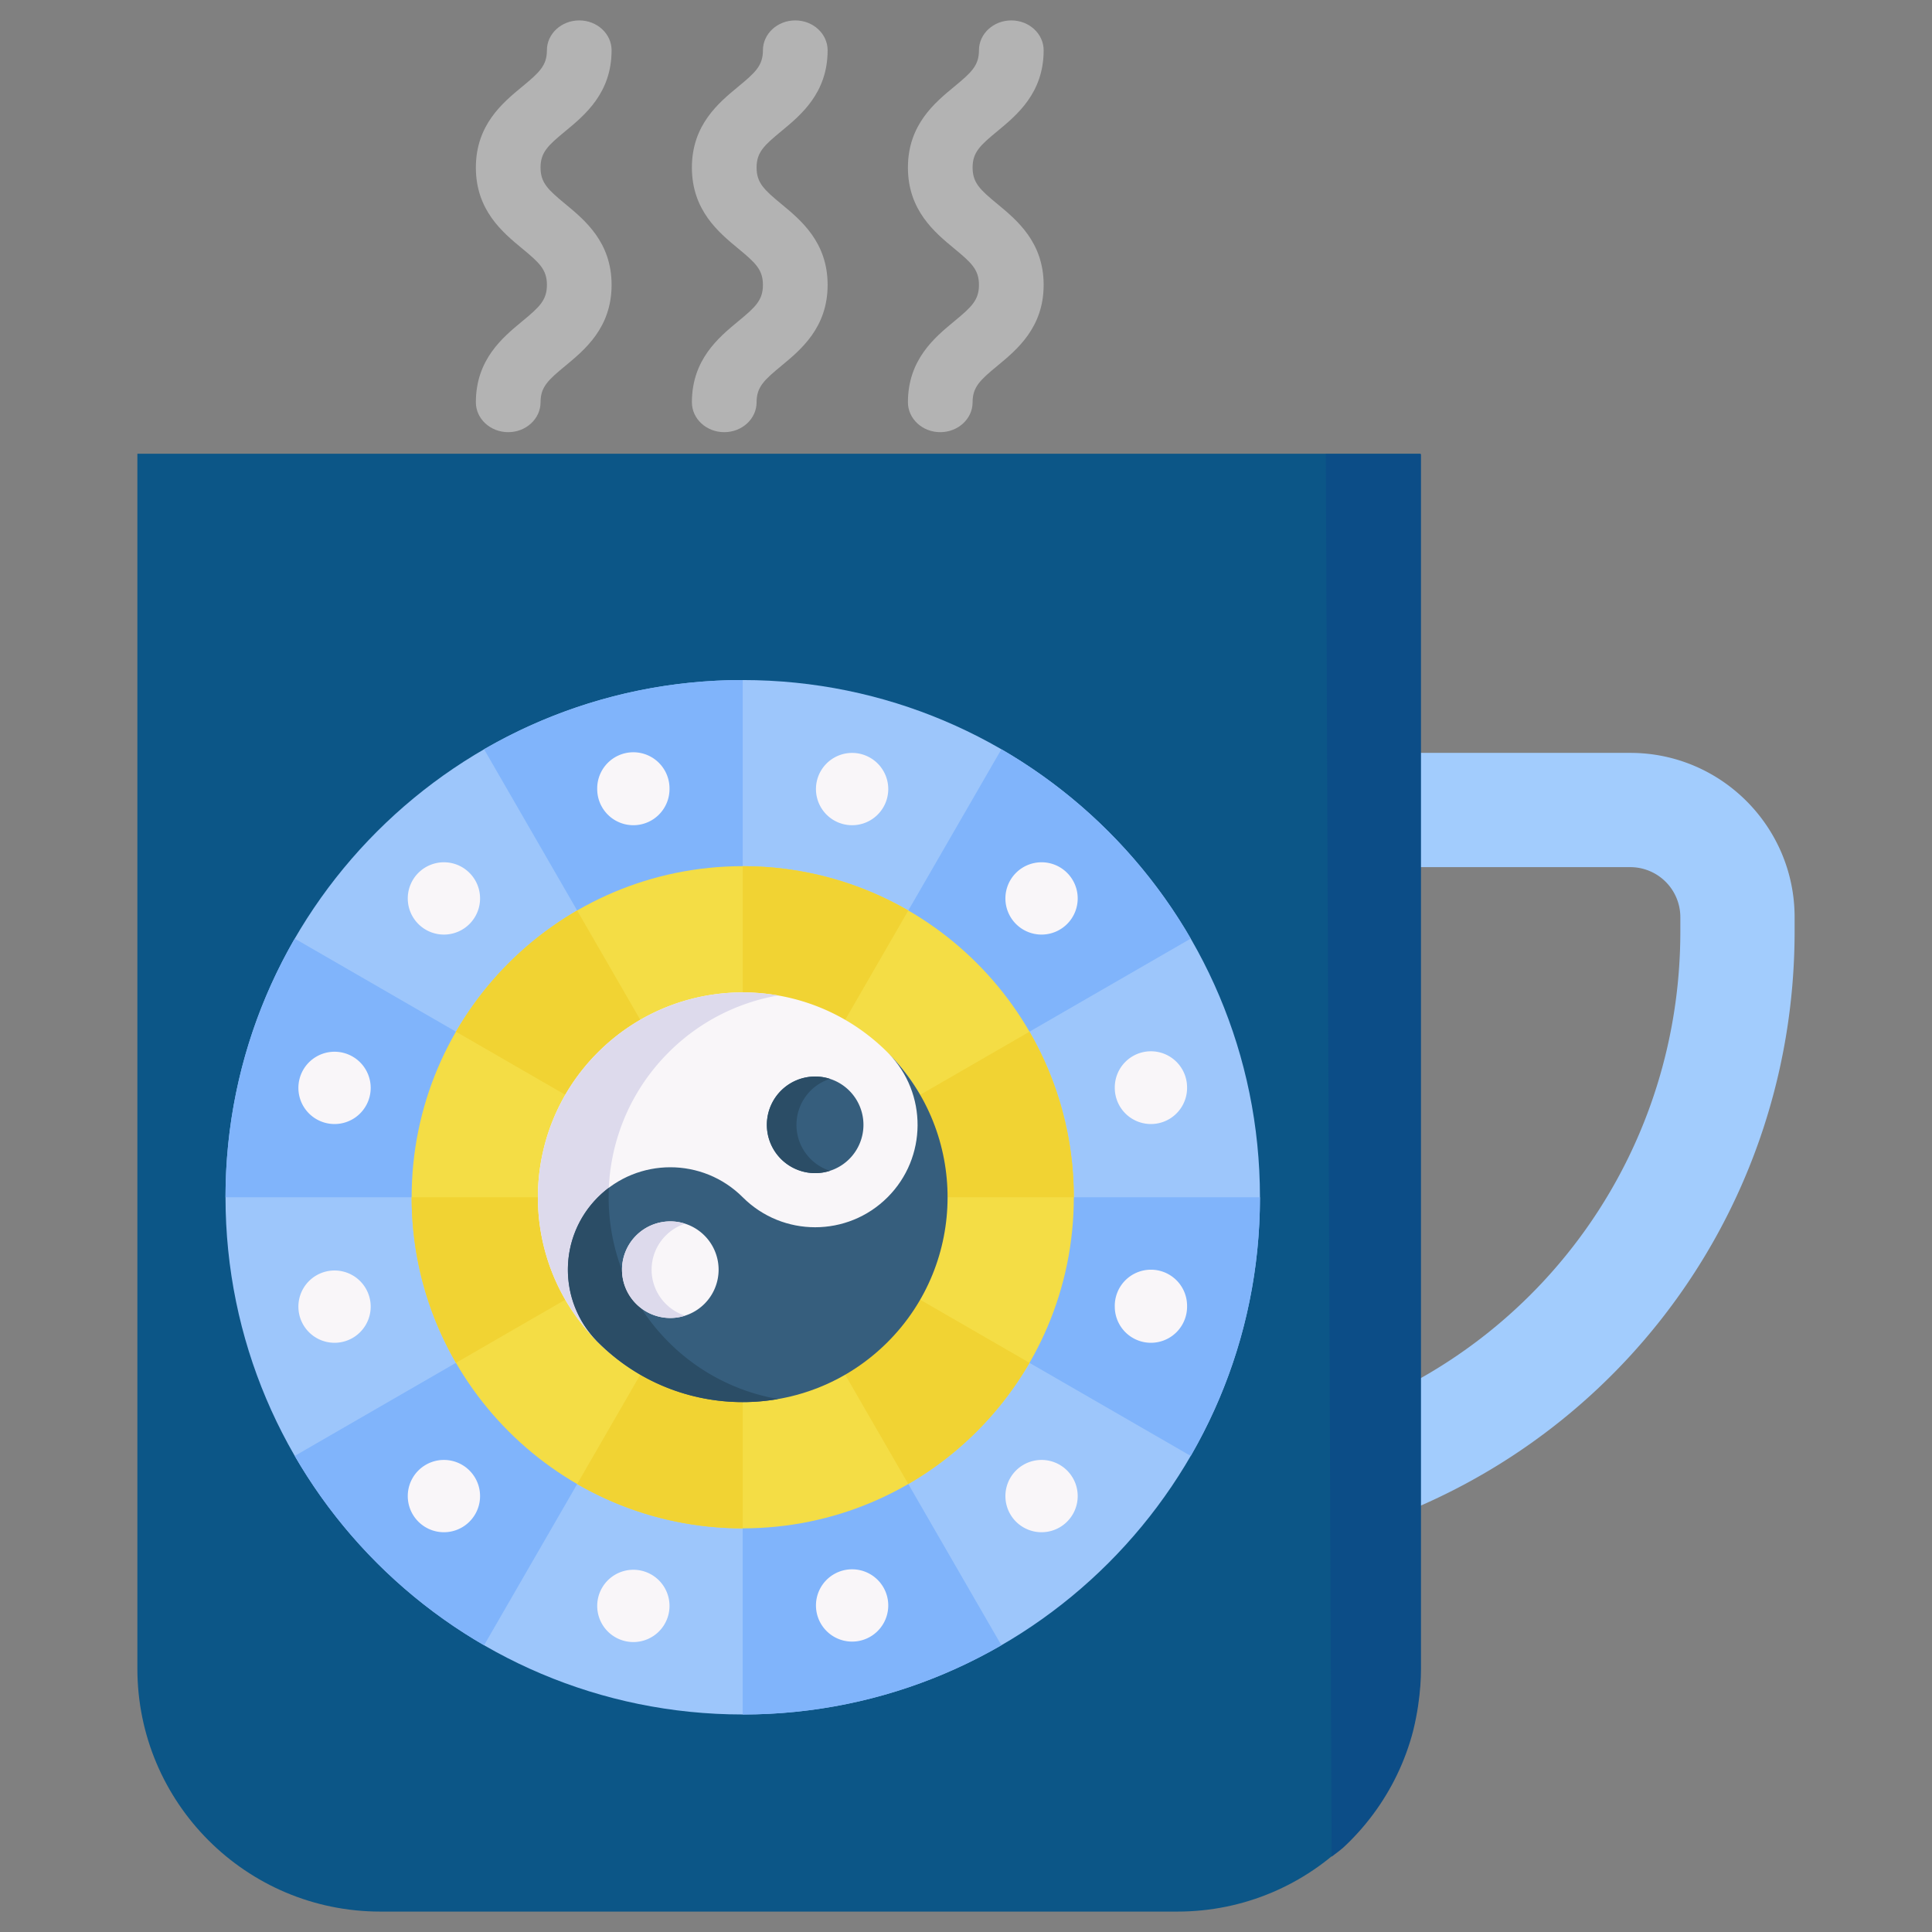
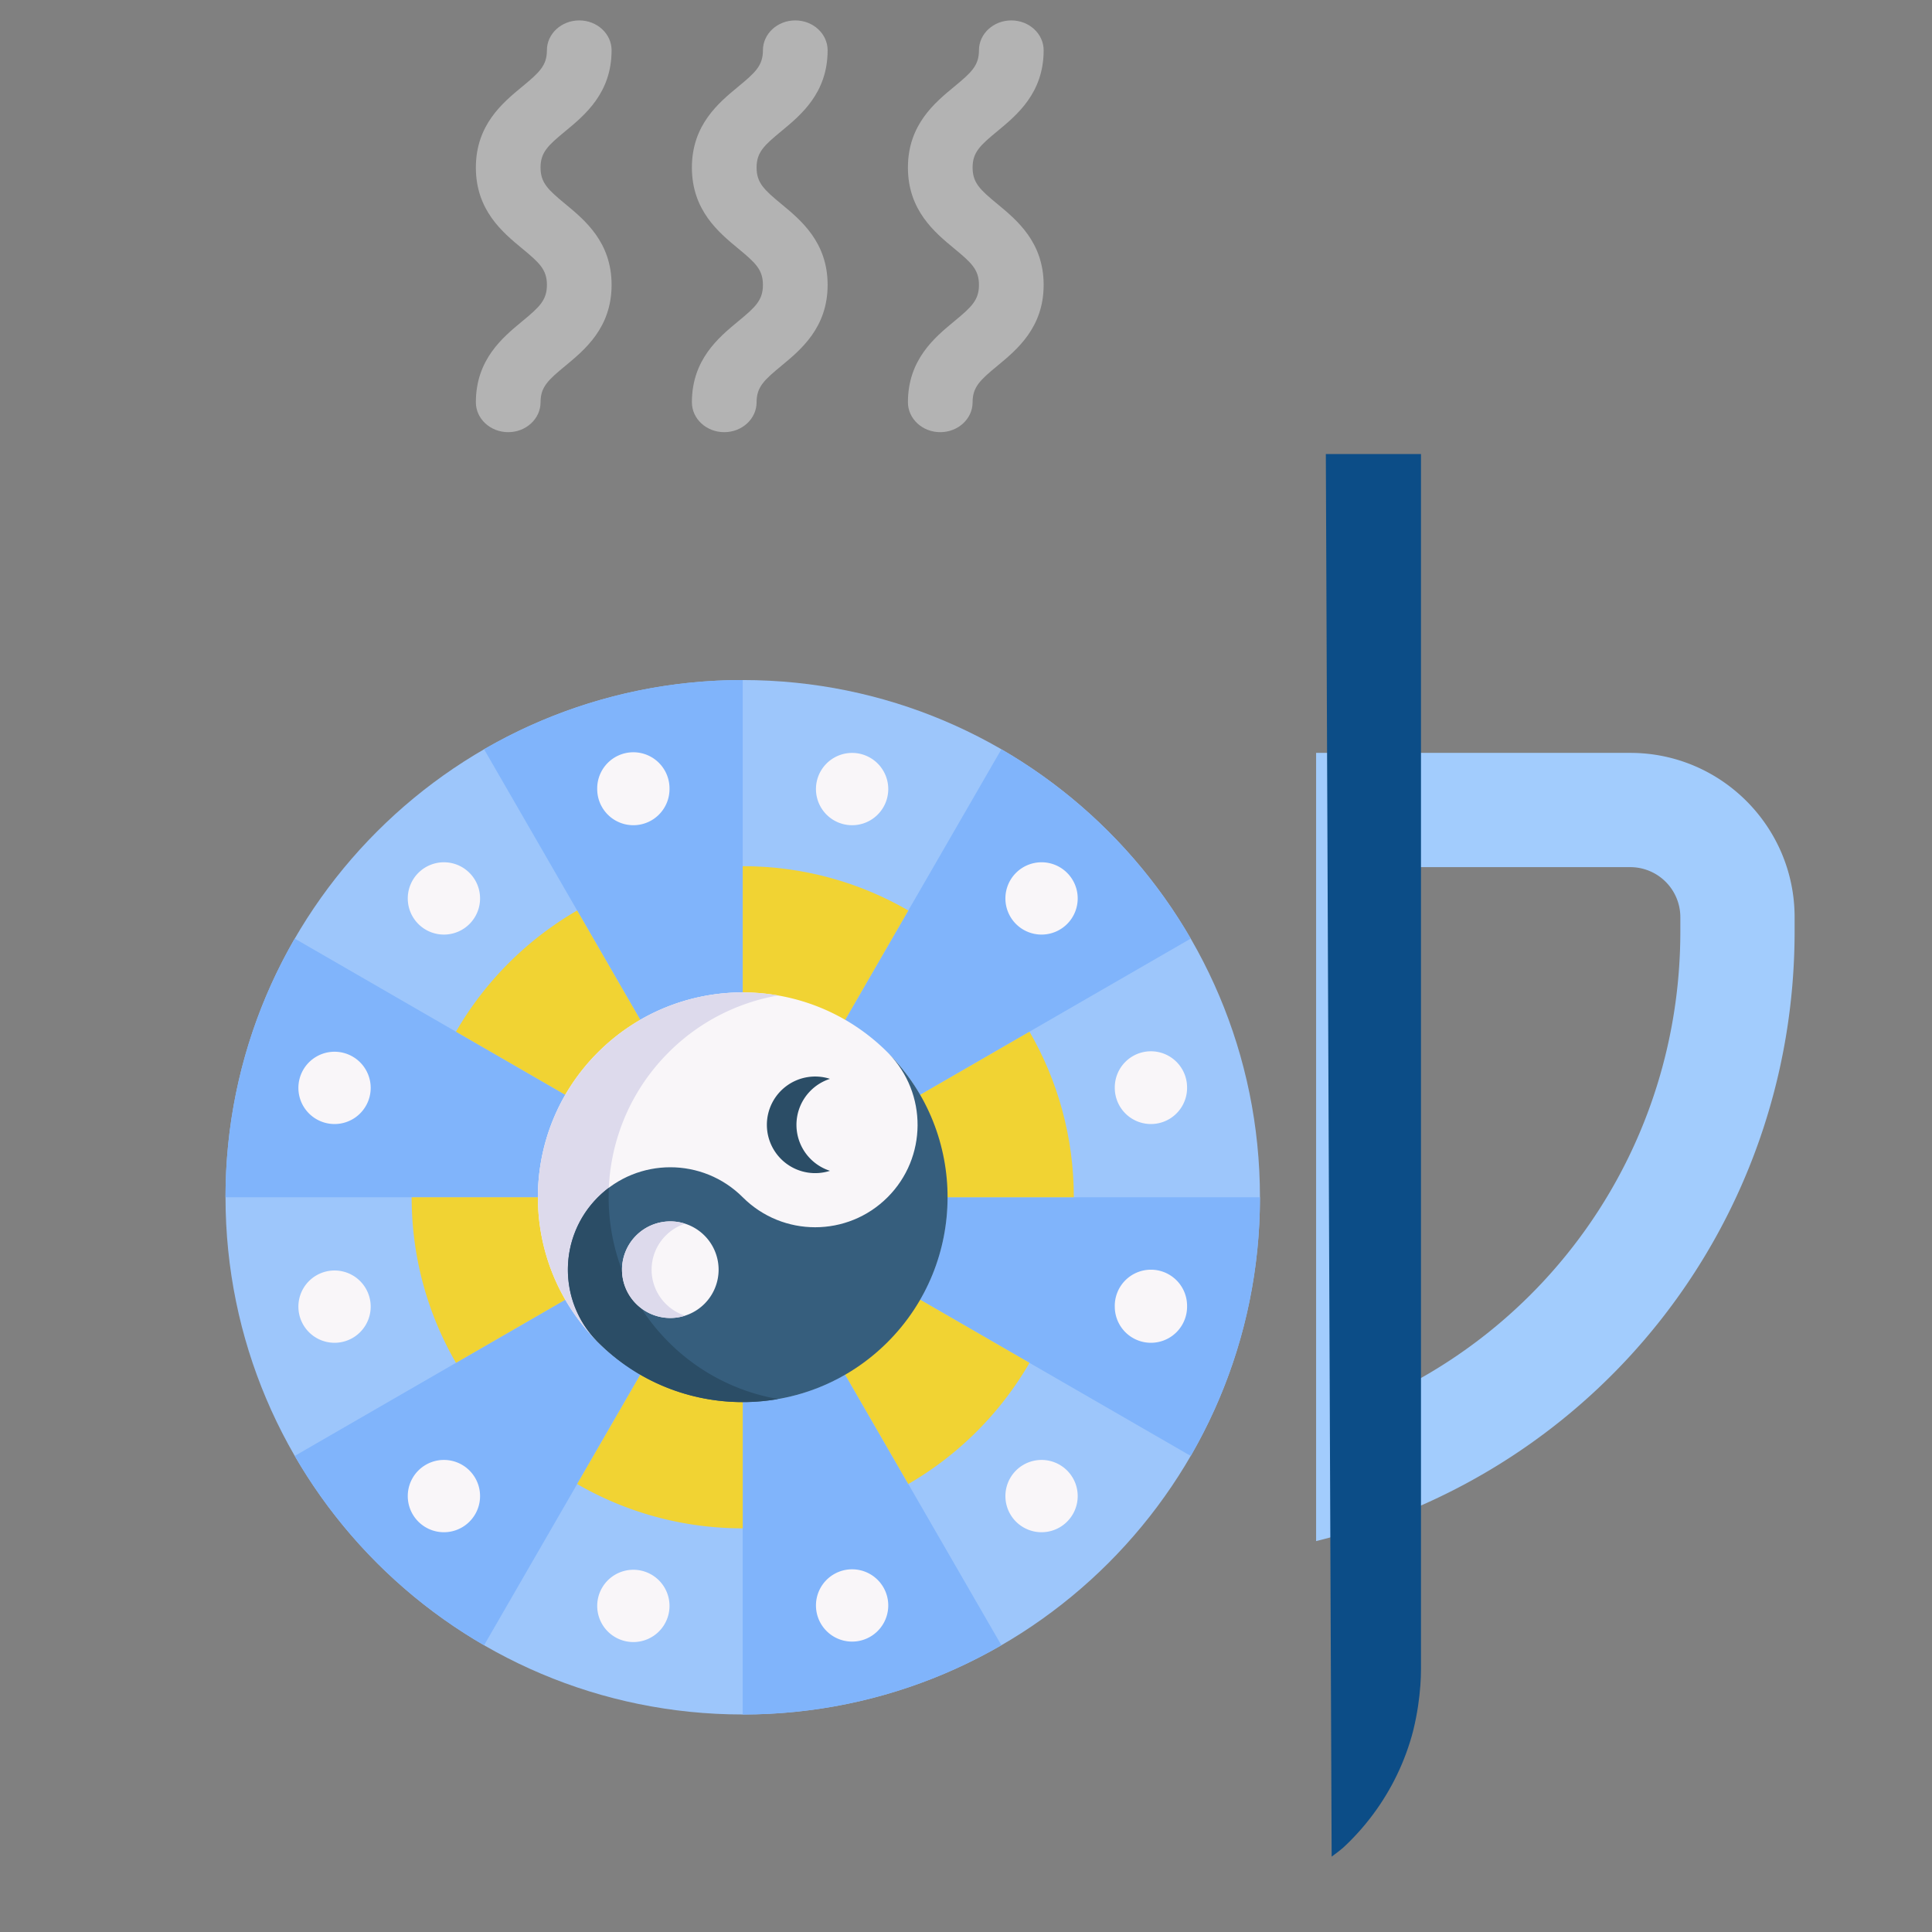
<svg xmlns="http://www.w3.org/2000/svg" fill-rule="evenodd" stroke-linejoin="round" stroke-miterlimit="2" clip-rule="evenodd" viewBox="0 0 120 120">
  <rect x="0" y="0" width="120" height="120" fill="#808080" stroke="none" />
  <clipPath id="a">
    <path d="M.18 98.875V309.16c0 23.227 18.832 42.059 42.058 42.059h137.961c23.227 0 42.059-18.832 42.059-42.059V98.875z" clip-rule="nonzero" />
  </clipPath>
  <g fill-rule="nonzero">
    <path fill="#a2ccfd" d="M101.264 46.762H81.746V95.72c17.516-4.293 29.72-19.802 29.72-37.866v-.888c0-5.626-4.576-10.203-10.202-10.203zm3.105 11.09c0 13.342-8.134 24.987-20.259 29.71V53.86h17.154a3.11 3.11 0 0 1 3.105 3.106z" />
    <g>
-       <path fill="#0c5687" d="M8.533 28.183v75.457c0 8.334 6.758 15.092 15.092 15.092h49.504c8.335 0 15.092-6.758 15.092-15.092V28.183z" />
      <g clip-path="url(#a)" transform="translate(8.469 -7.296) scale(.359)">
        <path fill="#0c4d87" d="m205.757 89.201 1.046 252.344c13.553-9.674 15.455-26.088 15.455-32.385V98.875z" />
        <g>
          <path fill="#9dc6fb" d="M194.399 227.465c0 49.422-40.064 89.486-89.486 89.486s-89.486-40.064-89.486-89.486 40.064-89.486 89.486-89.486 89.486 40.064 89.486 89.486z" />
          <path fill="#80b4fb" d="m149.663 149.957-25.282 43.79-1.743 3.023a35.383 35.383 0 0 1 7.336 5.634 35.319 35.319 0 0 1 5.634 7.336l3.022-1.743 43.791-25.282a89.902 89.902 0 0 0-32.758-32.758zm-9.309 77.508c0 6.13-1.58 12.262-4.746 17.724l3.02 1.744 43.793 25.283c7.618-13.165 11.978-28.449 11.978-44.75zm-60.5 25.06a35.215 35.215 0 0 1-5.636-7.336l-3.021 1.744-43.793 25.283a89.93 89.93 0 0 0 32.758 32.758l25.285-43.793 1.742-3.02a35.25 35.25 0 0 1-7.335-5.637zm-10.383-25.06c0-6.13 1.58-12.262 4.747-17.723l-3.021-1.745-43.793-25.282c-7.617 13.164-11.977 28.448-11.977 44.75zm54.91 33.718-1.743-3.022a35.35 35.35 0 0 1-17.725 4.746v54.044c16.302 0 31.585-4.36 44.75-11.977zM60.162 149.957l25.283 43.79 1.742 3.023a35.345 35.345 0 0 1 17.726-4.746v-54.045c-16.302 0-31.586 4.36-44.75 11.978z" />
-           <path fill="#f4dd45" d="M162.194 227.465c0 31.637-25.645 57.282-57.281 57.282s-57.284-25.645-57.284-57.282 25.647-57.283 57.284-57.283 57.281 25.647 57.281 57.283z" />
          <path fill="#f1d333" d="m87.191 196.773 17.722 30.692-30.695-17.72-18.92-10.925a57.53 57.53 0 0 1 20.967-20.97zm17.722 30.692-30.695 17.722-18.92 10.925c-4.878-8.427-7.667-18.21-7.667-28.647z" />
          <path fill="#f1d333" d="m87.191 258.157 17.722-30.692v57.282c-10.436 0-20.22-2.791-28.648-7.667zm48.413-12.97 18.924 10.925a57.572 57.572 0 0 1-20.97 20.968l-10.925-18.923-17.72-30.692z" />
          <path fill="#f1d333" d="m122.633 196.773-17.72 30.692v-57.281c10.436 0 20.22 2.79 28.645 7.666z" />
          <path fill="#f1d333" d="M162.194 227.465h-57.281l30.691-17.72 18.924-10.925c4.875 8.426 7.666 18.21 7.666 28.645z" />
          <g fill="#f9f6f9">
            <path d="M92.243 156.842a6.254 6.254 0 0 1-12.508 0 6.255 6.255 0 1 1 12.508 0zm37.847 141.246a6.254 6.254 0 1 1-12.508 0 6.254 6.254 0 0 1 12.508 0zM59.467 175.765a6.254 6.254 0 1 1-6.254-6.255c3.454 0 6.254 2.8 6.254 6.255zm103.399 103.4a6.254 6.254 0 1 1-12.508 0 6.254 6.254 0 0 1 12.508 0zM40.544 208.542a6.254 6.254 0 0 1-12.508 0 6.254 6.254 0 1 1 12.508 0zm141.246 37.847a6.254 6.254 0 0 1-12.508 0 6.255 6.255 0 1 1 12.507 0zm-141.246 0a6.254 6.254 0 0 1-12.508 0 6.254 6.254 0 1 1 12.508 0zm141.246-37.847a6.254 6.254 0 1 1-12.508 0 6.254 6.254 0 1 1 12.507 0zM59.467 279.165a6.254 6.254 0 1 1-12.508 0 6.254 6.254 0 0 1 12.508 0zm103.399-103.4a6.254 6.254 0 1 1-6.254-6.255c3.454 0 6.254 2.8 6.254 6.255zM92.243 298.088a6.254 6.254 0 1 1-12.507 0 6.254 6.254 0 0 1 12.507 0zm37.847-141.246a6.254 6.254 0 0 1-12.508 0 6.254 6.254 0 1 1 12.508 0zm-.116 45.562c-13.841-13.842-36.282-13.842-50.122 0-13.842 13.84-13.842 36.281 0 50.122 13.84 13.84 33.601 11.16 47.442-2.68 13.84-13.84 16.52-33.601 2.68-47.442z" />
          </g>
          <path fill="#dddaec" d="M92.086 252.526c5.359 5.358 12.005.069 18.944 1.278-10.984 1.917-22.697 7.204-31.178-1.278-13.842-13.842-13.842-36.281 0-50.123 8.48-8.483 20.194-11.767 31.178-9.851a35.286 35.286 0 0 0-18.944 9.851c-13.84 13.842-13.84 36.28 0 50.123z" />
          <path fill="#365e7d" d="M130.135 202.567c13.679 13.853 13.624 36.173-.161 49.959-13.841 13.84-36.282 13.84-50.123 0-.055-.055-.108-.108-.16-.164-6.76-6.931-6.706-18.032.16-24.897 6.92-6.92 18.141-6.92 25.062 0s18.14 6.92 25.06 0c6.866-6.865 6.92-17.966.162-24.898z" />
          <path fill="#2b4d66" d="M111.03 262.377a35.28 35.28 0 0 1-18.94-9.851c-7.339-7.34-10.785-17.094-10.34-26.705a17.818 17.818 0 0 0-1.896 1.644c-6.865 6.865-6.92 17.966-.16 24.899l.16.162c8.482 8.482 20.194 11.765 31.176 9.85z" />
-           <path fill="#365e7d" d="M125.798 214.934a8.356 8.356 0 1 1-8.356-8.356 8.356 8.356 0 0 1 8.356 8.356z" />
          <path fill="#2b4d66" d="M116.655 220.844a8.337 8.337 0 0 0 3.349 2.046 8.357 8.357 0 1 1 0-15.912 8.32 8.32 0 0 0-3.349 2.048 8.357 8.357 0 0 0 0 11.818z" />
          <path fill="#f9f6f9" d="M100.738 239.995a8.356 8.356 0 0 1-8.357 8.356 8.356 8.356 0 1 1 8.357-8.356z" />
          <path fill="#dddaec" d="M91.595 245.904a8.288 8.288 0 0 0 3.346 2.047 8.35 8.35 0 0 1-8.467-2.047 8.354 8.354 0 0 1 0-11.817 8.35 8.35 0 0 1 8.467-2.047 8.288 8.288 0 0 0-3.346 2.047 8.354 8.354 0 0 0 0 11.817z" />
        </g>
      </g>
    </g>
    <g fill="#b3b3b3">
      <path d="M35.11 8.151c1.214-1.003 2.877-2.374 2.877-5.027 0-1.025-.9-1.856-2.008-1.856-1.11 0-2.01.831-2.01 1.856 0 .95-.47 1.38-1.535 2.258-1.215 1.003-2.877 2.375-2.877 5.025 0 2.653 1.662 4.026 2.876 5.029 1.066.88 1.537 1.308 1.537 2.26s-.471 1.383-1.537 2.262c-1.214 1.003-2.876 2.376-2.876 5.029 0 1.025.9 1.856 2.008 1.856s2.01-.831 2.01-1.856c0-.953.47-1.382 1.536-2.261 1.214-1.004 2.876-2.376 2.876-5.03s-1.662-4.024-2.876-5.027c-1.065-.88-1.537-1.31-1.537-2.262 0-.949.472-1.377 1.536-2.256zm13.417 0c1.214-1.003 2.878-2.374 2.878-5.027 0-1.025-.9-1.856-2.01-1.856-1.108 0-2.008.831-2.008 1.856 0 .95-.47 1.38-1.535 2.258-1.215 1.003-2.877 2.375-2.877 5.025 0 2.653 1.662 4.026 2.875 5.029 1.067.88 1.537 1.308 1.537 2.26s-.47 1.383-1.537 2.262c-1.213 1.003-2.875 2.376-2.875 5.029 0 1.025.9 1.856 2.009 1.856s2.009-.831 2.009-1.856c0-.953.47-1.382 1.535-2.261 1.214-1.004 2.877-2.376 2.877-5.03s-1.663-4.024-2.877-5.027c-1.065-.88-1.535-1.31-1.535-2.262 0-.949.47-1.377 1.534-2.256zm13.419 4.517c-1.065-.88-1.536-1.308-1.536-2.261 0-.949.47-1.377 1.535-2.256 1.214-1.003 2.878-2.374 2.878-5.027 0-1.025-.9-1.856-2.01-1.856-1.108 0-2.008.831-2.008 1.856 0 .95-.471 1.379-1.535 2.258-1.216 1.003-2.877 2.373-2.877 5.025 0 2.653 1.661 4.025 2.875 5.029 1.066.88 1.537 1.308 1.537 2.26s-.471 1.383-1.537 2.262c-1.214 1.003-2.875 2.376-2.875 5.029 0 1.023.899 1.856 2.008 1.856 1.11 0 2.009-.833 2.009-1.856 0-.953.47-1.382 1.536-2.262 1.214-1.003 2.877-2.375 2.877-5.028s-1.663-4.025-2.877-5.03z" />
    </g>
  </g>
</svg>